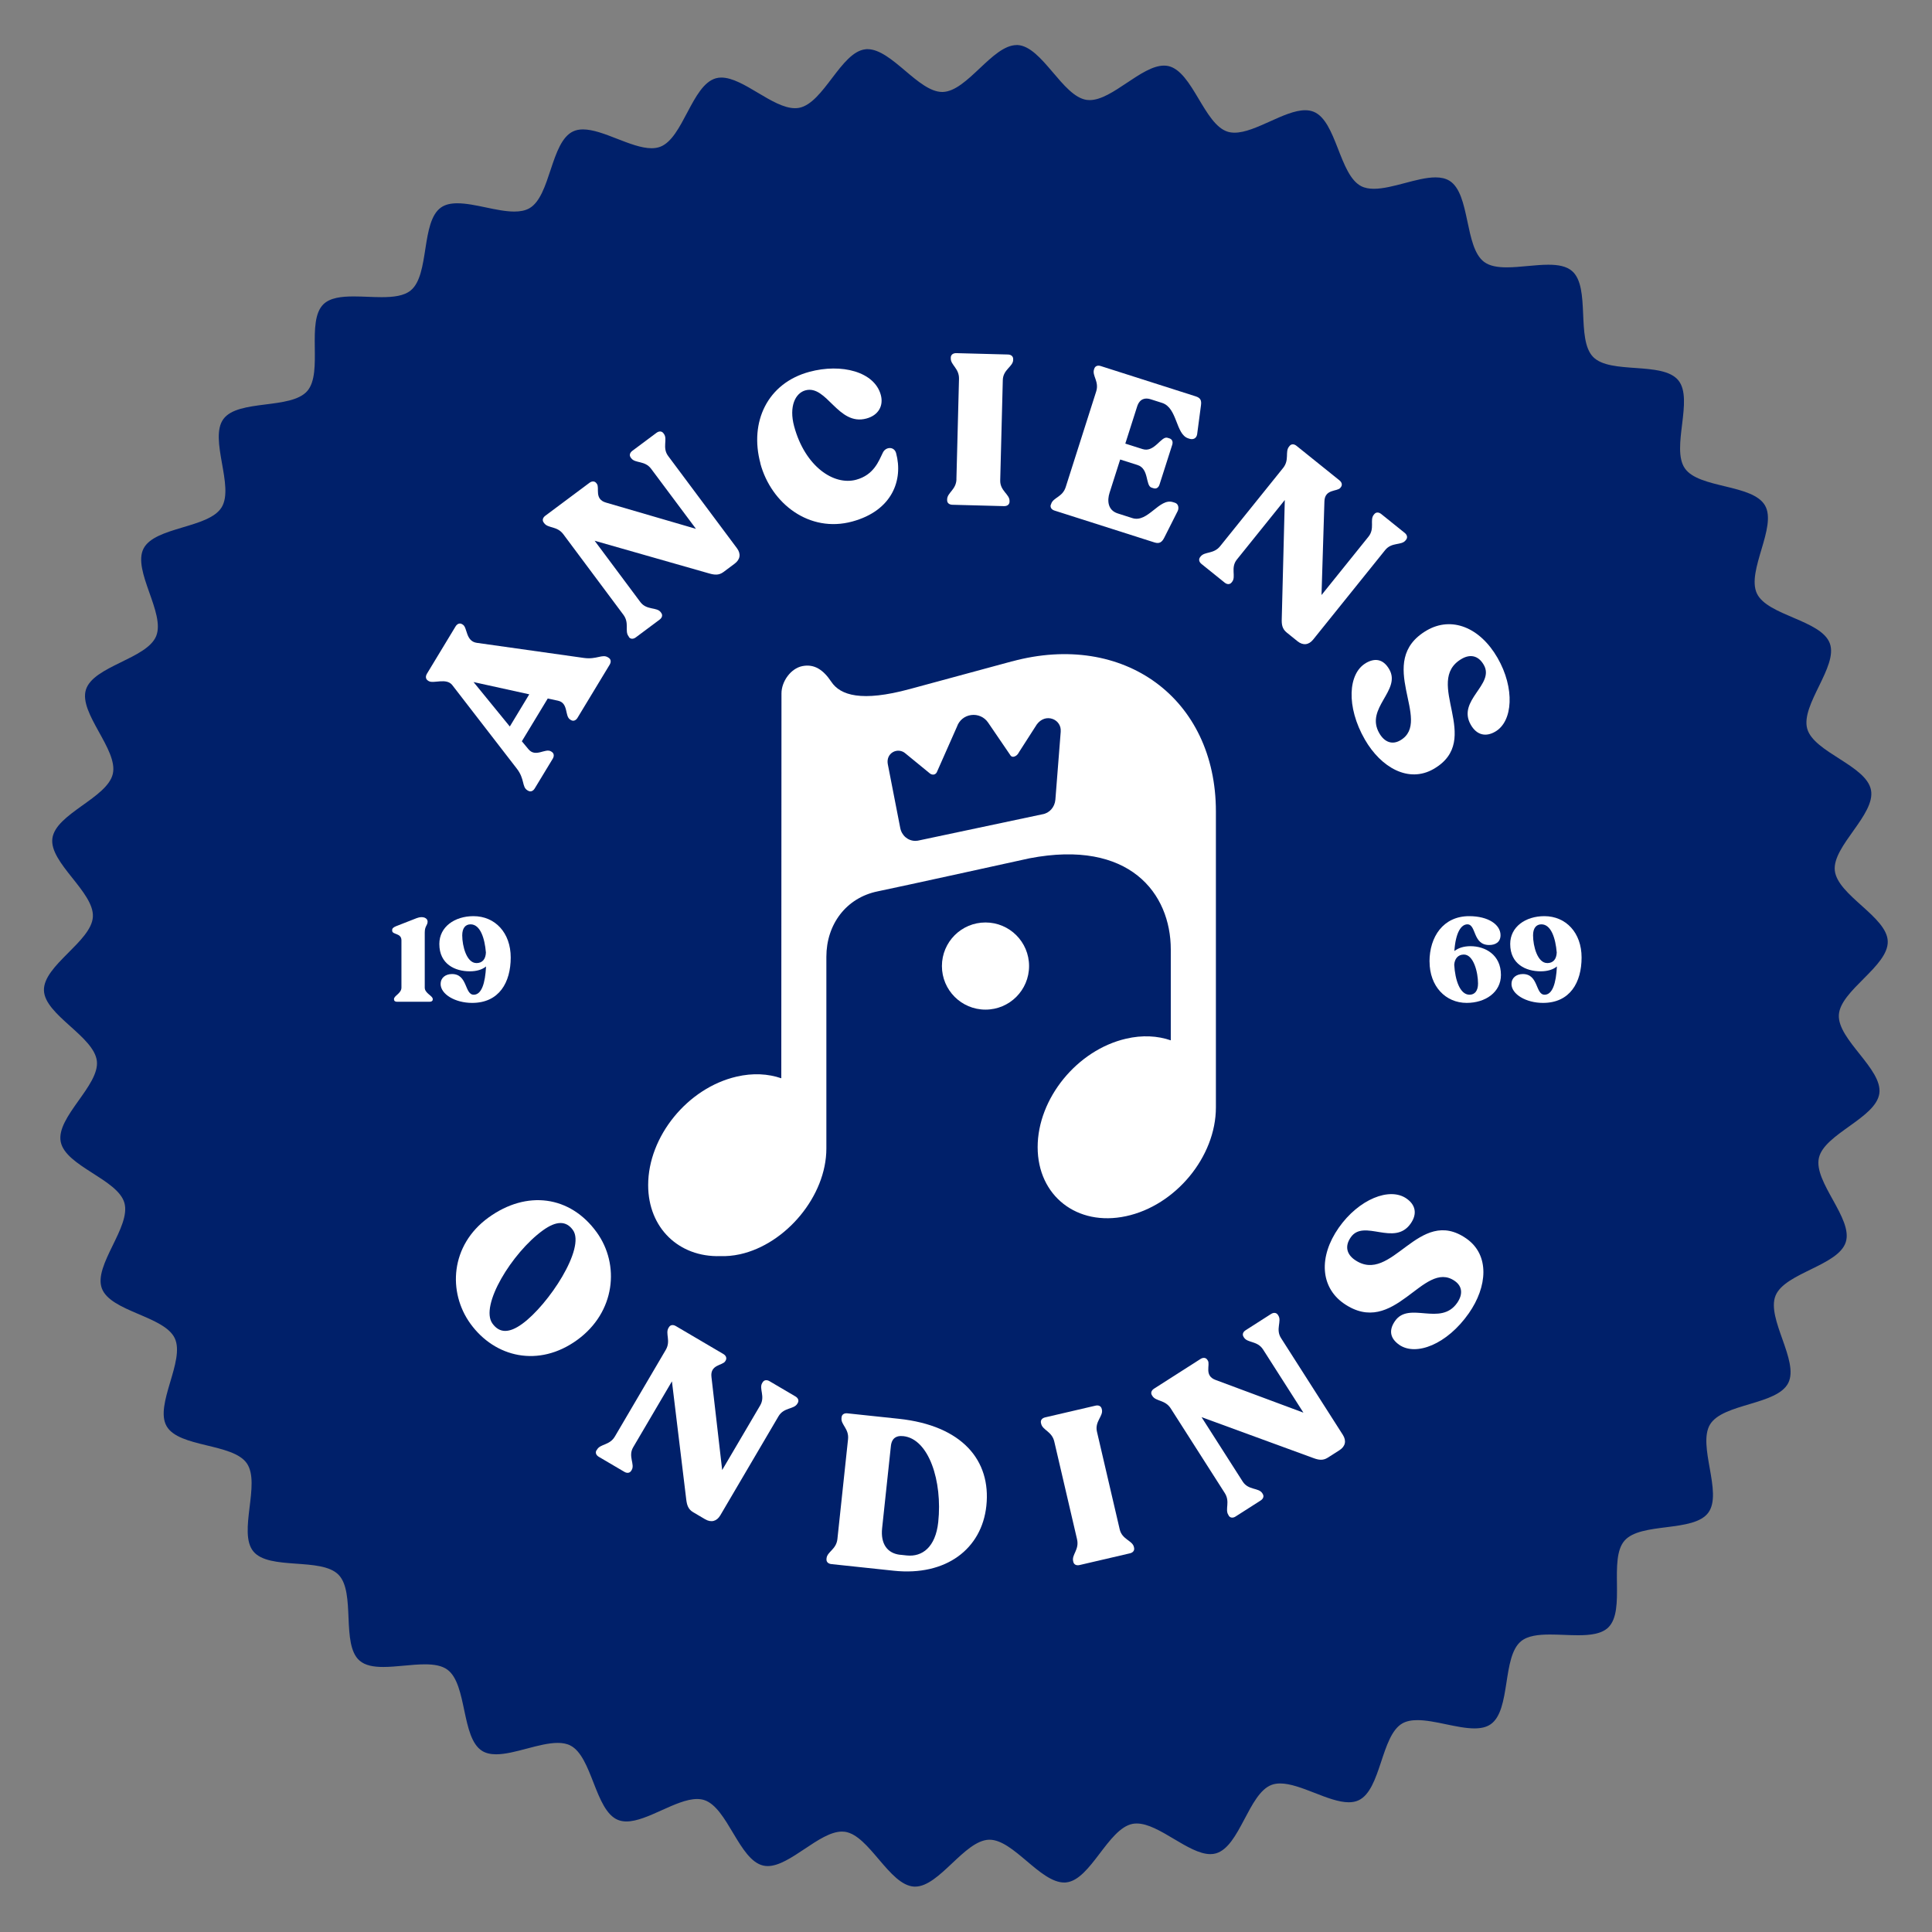
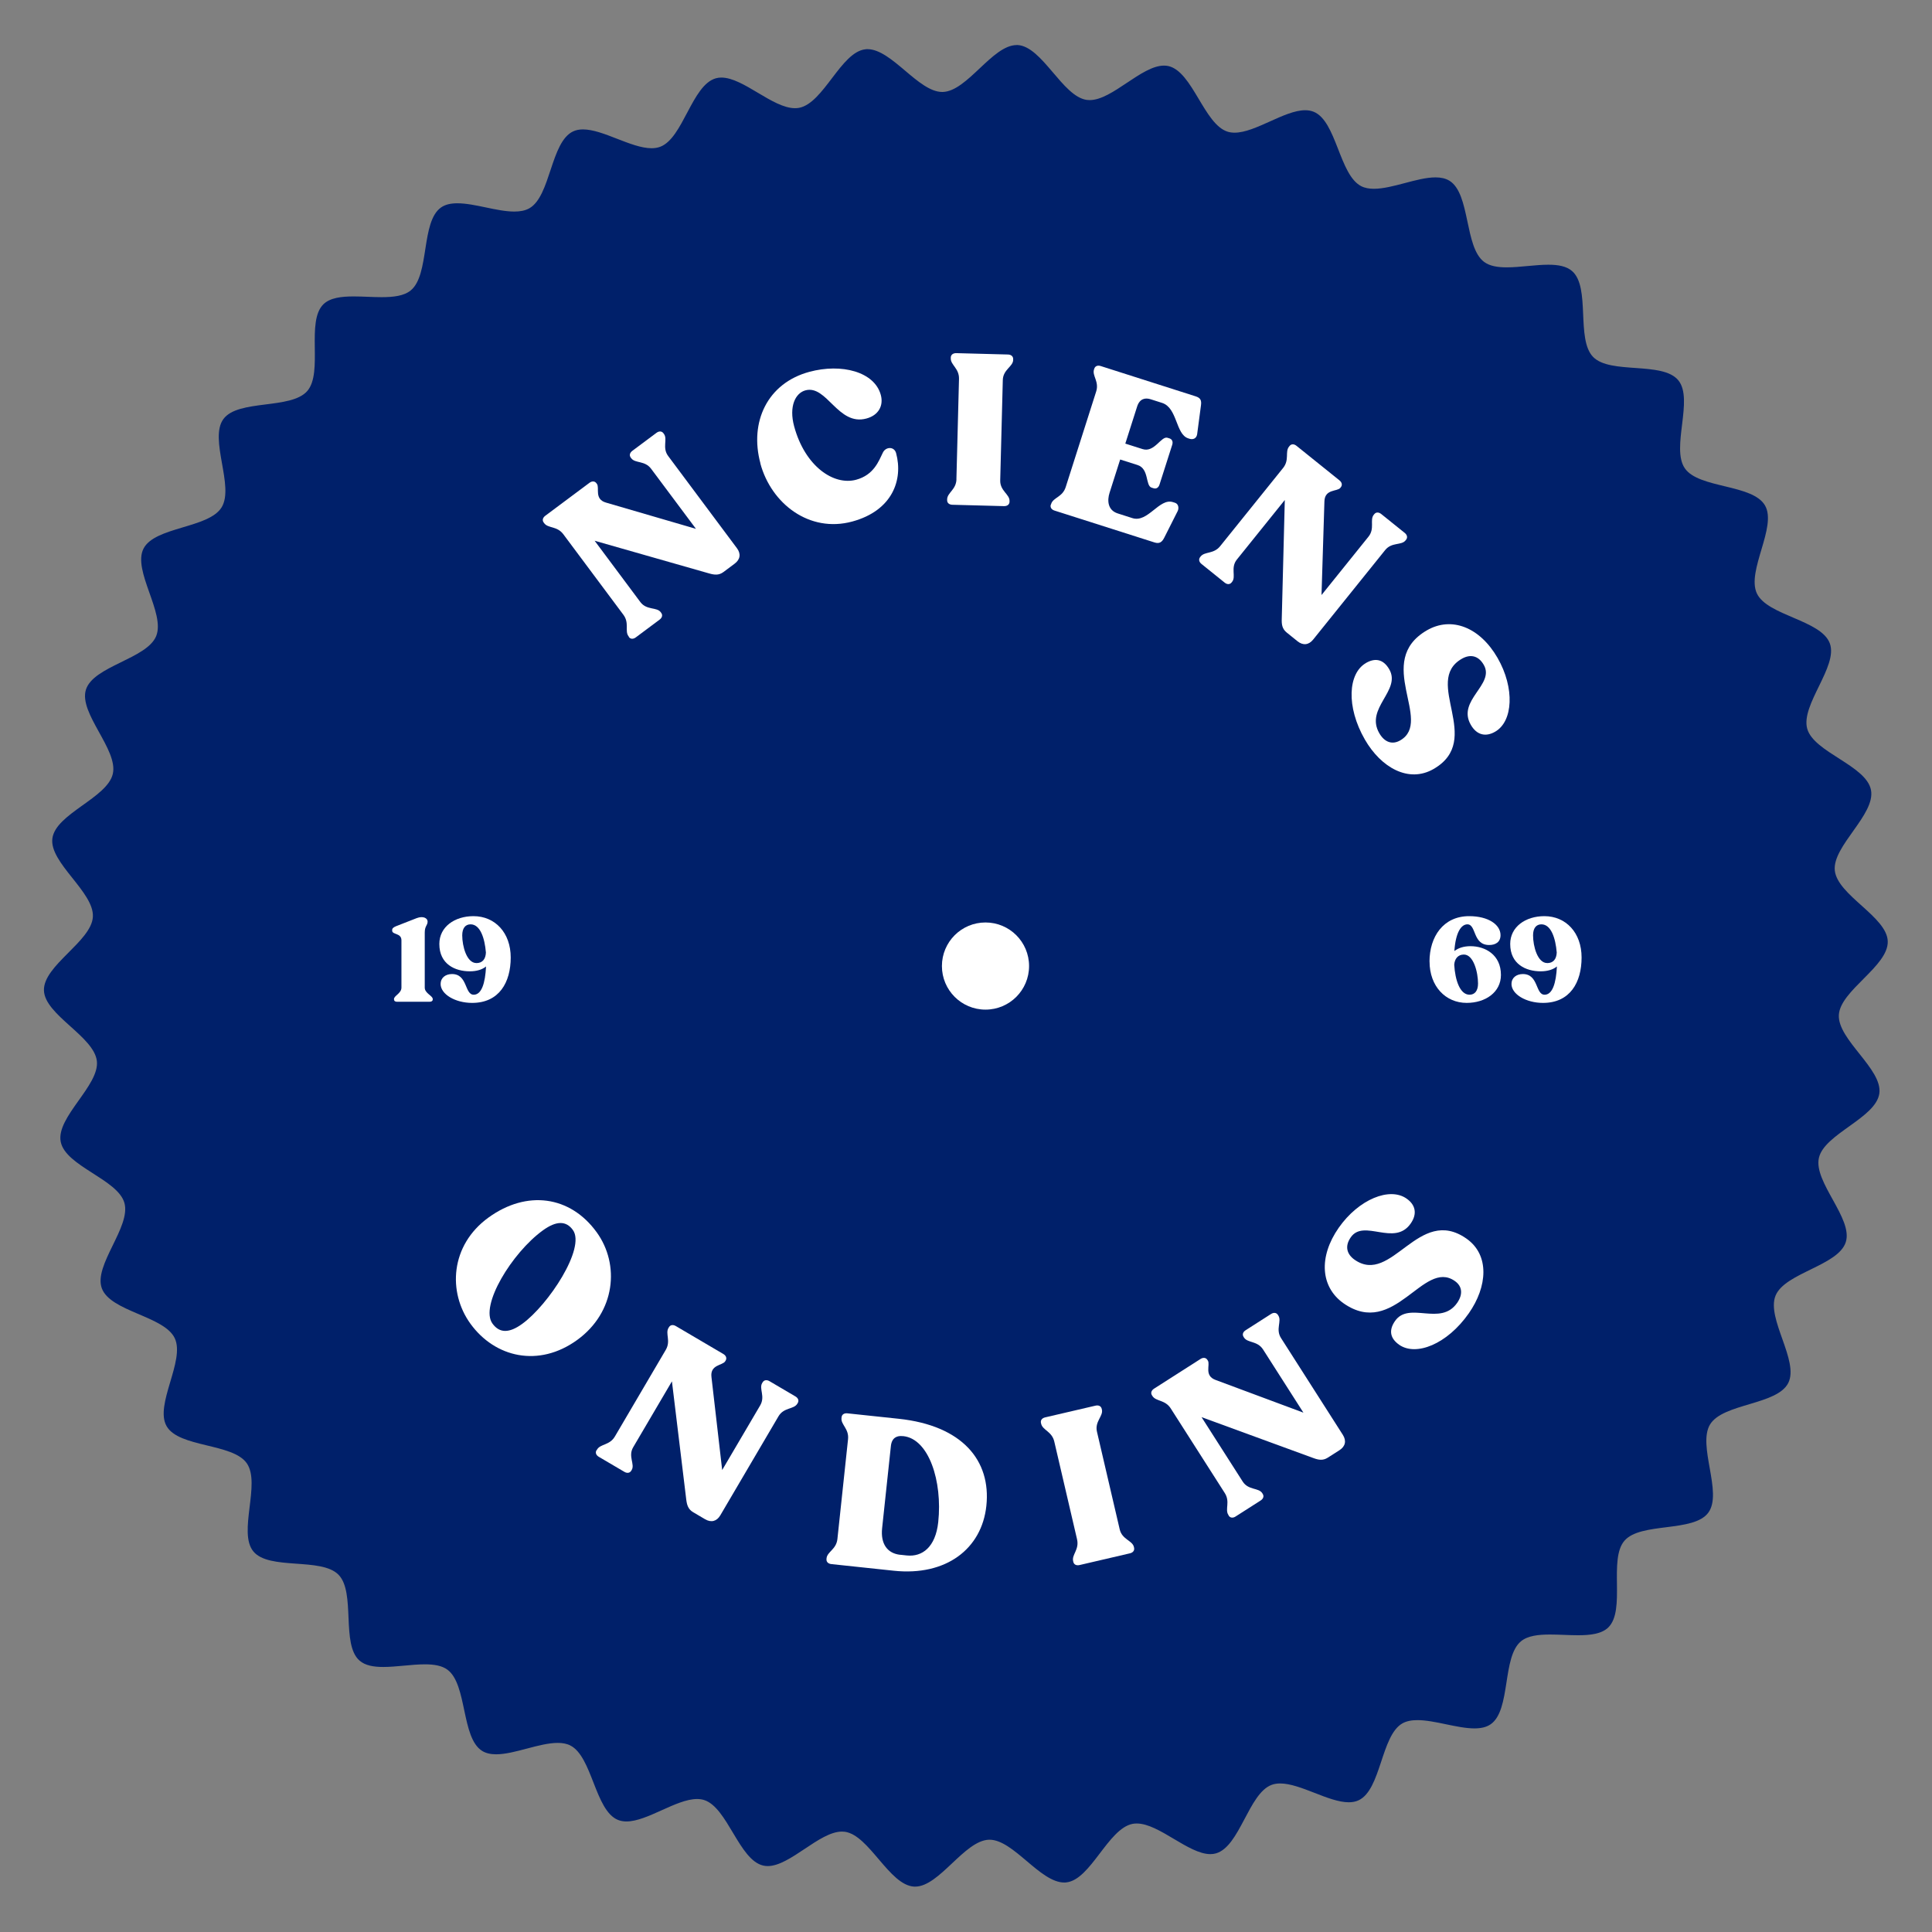
<svg xmlns="http://www.w3.org/2000/svg" viewBox="0 0 425.2 425.2">
  <rect x="0" y="0" width="425.2" height="425.2" fill="#808080" stroke="none" />
  <defs>
    <style>      .cls-1 {        fill: #fff;      }      .cls-2 {        fill: #00206a;      }    </style>
  </defs>
  <g id="Mode_Isolation">
    <path class="cls-2" d="M223.74,9.92c-5.34,0-10.85,10.17-16.26,10.32-.04,0-.08,0-.12,0-2.61,0-5.4-2.35-8.19-4.71-2.79-2.36-5.6-4.71-8.25-4.71-.16,0-.32,0-.47.03-5.37.59-9.17,11.83-14.57,12.88-.3.06-.6.08-.92.08-2.45,0-5.3-1.68-8.13-3.37-2.83-1.69-5.66-3.37-8.07-3.37-.42,0-.82.05-1.21.16-5.29,1.48-7.2,13.2-12.27,15.08-.58.22-1.22.31-1.89.31-2.23,0-4.9-1.04-7.56-2.07-2.66-1.04-5.31-2.07-7.53-2.07-.78,0-1.52.13-2.17.44-4.96,2.33-4.91,14.2-9.61,16.91-.93.53-2.06.73-3.33.73-1.9,0-4.09-.45-6.27-.91s-4.37-.91-6.26-.91c-1.39,0-2.62.24-3.58.91-4.49,3.11-2.48,14.81-6.68,18.26-1.49,1.23-3.83,1.49-6.41,1.49-1,0-2.04-.04-3.08-.08-1.04-.04-2.08-.08-3.08-.08-2.73,0-5.18.3-6.64,1.71-3.91,3.8,0,15.01-3.57,19.11-3.58,4.11-15.22,1.77-18.45,6.16-3.23,4.39,2.46,14.8-.4,19.44-2.86,4.64-14.72,4.23-17.19,9.09-2.46,4.85,4.85,14.19,2.79,19.24-2.06,5.03-13.82,6.58-15.46,11.79-1.63,5.18,7.13,13.19,5.92,18.52-1.2,5.3-12.55,8.77-13.3,14.19-.75,5.37,9.21,11.82,8.91,17.28-.3,5.41-10.92,10.71-10.77,16.19.15,5.41,11.04,10.12,11.65,15.57.6,5.37-9.01,12.35-7.96,17.74,1.05,5.4,12.56,8.27,14.02,13.47,1.48,5.28-6.85,13.73-4.97,18.8,1.91,5.14,13.74,6.08,16.05,10.98,2.33,4.95-4.5,14.66-1.79,19.36,2.73,4.74,14.56,3.71,17.65,8.17,3.11,4.49-2.01,15.2,1.44,19.39,3.47,4.21,14.96,1.24,18.75,5.14,3.81,3.91.51,15.32,4.62,18.89,1.25,1.09,3.11,1.4,5.23,1.4,1.45,0,3.02-.15,4.58-.29,1.57-.15,3.14-.29,4.58-.29,1.97,0,3.72.27,4.95,1.18,4.39,3.23,3.01,15.02,7.65,17.88.86.53,1.91.74,3.07.74,2.02,0,4.4-.63,6.78-1.26,2.38-.63,4.76-1.25,6.78-1.25,1.03,0,1.97.16,2.77.57,4.85,2.47,5.42,14.32,10.48,16.38.57.23,1.2.34,1.86.34,2.29,0,5.03-1.23,7.77-2.47,2.74-1.23,5.48-2.47,7.78-2.47.54,0,1.06.07,1.54.22,5.18,1.63,7.7,13.23,13.03,14.43.32.07.64.11.97.11,2.48,0,5.32-1.9,8.16-3.79,2.84-1.9,5.69-3.8,8.19-3.8.22,0,.43.02.64.04,5.37.75,9.77,11.77,15.24,12.07.08,0,.15,0,.23,0,5.34,0,10.85-10.17,16.26-10.32.04,0,.08,0,.12,0,2.61,0,5.4,2.35,8.19,4.71,2.79,2.36,5.59,4.71,8.24,4.71.16,0,.32,0,.47-.03,5.37-.59,9.17-11.83,14.57-12.88.3-.06.6-.08.92-.08,2.45,0,5.3,1.68,8.13,3.37,2.83,1.68,5.66,3.37,8.07,3.37.42,0,.83-.05,1.21-.16,5.29-1.48,7.2-13.2,12.27-15.08.58-.22,1.22-.31,1.89-.31,2.23,0,4.9,1.04,7.56,2.07,2.66,1.04,5.31,2.07,7.53,2.07.78,0,1.52-.13,2.17-.44,4.96-2.33,4.91-14.2,9.61-16.91.93-.53,2.06-.73,3.33-.73,1.9,0,4.09.45,6.28.91,2.18.45,4.37.91,6.26.91,1.39,0,2.62-.24,3.58-.91,4.49-3.11,2.48-14.81,6.67-18.26,1.49-1.23,3.83-1.49,6.41-1.49,1,0,2.04.04,3.08.08,1.04.04,2.08.08,3.08.08,2.73,0,5.18-.3,6.64-1.71,3.91-3.81,0-15.01,3.58-19.11,3.58-4.11,15.22-1.77,18.44-6.16,3.23-4.39-2.46-14.8.4-19.44,2.86-4.64,14.72-4.23,17.19-9.09,2.46-4.85-4.86-14.19-2.79-19.24,2.06-5.03,13.83-6.58,15.46-11.79,1.63-5.18-7.13-13.19-5.92-18.52,1.19-5.29,12.55-8.77,13.3-14.18.75-5.37-9.21-11.82-8.91-17.28.3-5.41,10.92-10.71,10.76-16.2-.15-5.41-11.04-10.11-11.65-15.57-.59-5.37,9.01-12.34,7.96-17.74-1.05-5.4-12.57-8.27-14.03-13.47-1.48-5.28,6.85-13.73,4.97-18.8-1.91-5.14-13.74-6.08-16.05-10.98-2.33-4.95,4.49-14.66,1.79-19.36-2.73-4.74-14.55-3.7-17.64-8.17-3.11-4.49,2.01-15.2-1.45-19.39-3.47-4.22-14.96-1.24-18.75-5.14-3.8-3.91-.51-15.31-4.62-18.89-1.25-1.09-3.11-1.4-5.23-1.4-1.45,0-3.02.15-4.58.29-1.57.15-3.13.29-4.58.29-1.97,0-3.71-.27-4.95-1.18-4.39-3.23-3.01-15.02-7.65-17.88-.86-.53-1.91-.74-3.07-.74-2.03,0-4.4.63-6.78,1.26-2.38.63-4.76,1.25-6.78,1.25-1.03,0-1.97-.16-2.78-.57-4.85-2.47-5.42-14.32-10.47-16.38-.58-.23-1.2-.34-1.86-.34-2.29,0-5.03,1.23-7.77,2.47-2.74,1.23-5.48,2.47-7.78,2.47-.54,0-1.06-.07-1.54-.22-5.18-1.63-7.7-13.23-13.03-14.44-.32-.07-.64-.1-.97-.1-2.48,0-5.32,1.9-8.16,3.79-2.84,1.9-5.69,3.8-8.19,3.8-.22,0-.43-.02-.64-.04-5.37-.75-9.78-11.78-15.24-12.08-.08,0-.15,0-.23,0" />
    <path class="cls-1" d="M216.89,203.02c-5.3,0-9.59,4.29-9.59,9.59s4.29,9.59,9.59,9.59,9.59-4.29,9.59-9.59-4.29-9.59-9.59-9.59" />
-     <path class="cls-1" d="M233.45,160.97l-1.18,15.03c-.14,1.65-1.32,2.97-2.86,3.21l-27.43,5.81c-.18.03-.36.04-.53.04-1.63,0-3.02-1.18-3.33-2.88l-2.74-14.05c-.19-1.11.25-2.1,1.15-2.61.87-.49,1.97-.38,2.72.28l5.4,4.42c.26.21.59.3.89.24.18-.04.44-.15.62-.47l4.46-10.08c.48-1.38,1.67-2.35,3.11-2.54,1.47-.2,2.9.43,3.73,1.65l4.98,7.3c.13.15.45.41,1.08.06.28-.16.52-.42.7-.76l.05-.09,3.91-6.09c.9-1.23,2.26-1.67,3.51-1.2,1.15.43,1.86,1.54,1.75,2.74M222.73,145.55l-22.55,6.11c-10.53,2.85-15.22,1.4-17.23-1.62-1.73-2.6-3.71-3.97-6.37-3.44-2.58.52-4.59,3.41-4.59,6.01l-.04,84.7c-2.91-1-6.26-1.2-9.85-.36-10.78,2.5-19.45,13.17-19.45,23.87,0,9.47,6.8,15.89,15.84,15.63,1.4.05,2.86-.08,4.37-.41,10.08-2.23,19.01-12.8,19.01-23.27v-42.2c0-7.11,4.33-12.98,11.3-14.4,4.57-.93,33.39-7.27,33.39-7.27,22.06-4.25,31.11,7.75,31.11,20.06v20c-2.91-1-6.26-1.2-9.85-.36-10.78,2.5-19.45,13.17-19.45,23.87s8.66,17.51,19.45,15.19c10.88-2.33,19.78-13.06,19.78-23.94v-65.13c0-24.95-20.31-39.68-44.87-33.03" />
  </g>
  <g id="Anciens">
    <g>
-       <path class="cls-1" d="M116.23,174.03l-.16-.1c-1.25-.75-.54-2.47-2.33-4.77l-14.2-18.38c-1.3-1.67-4.13-.25-5.18-.88l-.16-.1c-.52-.32-.6-.91-.24-1.52l6.3-10.41c.37-.6.93-.81,1.45-.49l.16.1c1.01.61.59,3.65,3.07,4l23.54,3.32c2.84.4,4.06-.9,5.3-.14l.16.1c.52.32.6.91.24,1.52l-7.08,11.7c-.36.6-.93.81-1.45.49l-.16-.1c-1.25-.75-.32-3.65-2.7-4.16l-2.24-.48-5.7,9.41,1.46,1.76c1.56,1.88,3.69-.29,4.94.46l.16.1c.52.32.6.91.24,1.52l-3.97,6.55c-.37.6-.93.81-1.45.49ZM116.49,152.81l-12.27-2.7,7.98,9.78,4.28-7.08Z" />
      <path class="cls-1" d="M138.43,140.17l-.11-.15c-.87-1.17.25-2.89-1.13-4.73l-13.21-17.71c-1.38-1.85-3.34-1.26-4.21-2.43l-.11-.15c-.37-.49-.21-1.07.35-1.49l9.72-7.25c.56-.42,1.17-.4,1.53.09l.11.15c.65.87-.66,3.36,2.02,4.12l19.78,5.77-9.87-13.22c-1.38-1.85-3.49-1.15-4.37-2.31l-.11-.15c-.37-.49-.21-1.07.35-1.49l5.31-3.96c.56-.42,1.17-.4,1.53.09l.11.15c.87,1.17-.44,3.03.94,4.87l15.12,20.27c.93,1.24.75,2.49-.5,3.42l-2.45,1.83c-1.02.76-1.98.65-3.17.31l-25.19-7.19,10.06,13.49c1.38,1.85,3.61,1.06,4.48,2.23l.11.15c.37.49.21,1.07-.35,1.49l-5.24,3.91c-.57.42-1.17.4-1.53-.09Z" />
      <path class="cls-1" d="M167.36,101.99c-2.47-9.12,1.54-17.66,10.75-20.15,7.08-1.92,14.35-.04,15.74,5.08.64,2.36-.49,4.47-3.17,5.19-6.26,1.7-8.7-7.48-13.42-6.2-2.18.59-3.68,3.48-2.48,7.93,2.39,8.8,8.71,13.08,13.65,11.74,3.9-1.06,4.97-4.12,5.88-5.98.62-1.29,2.49-1.41,2.91.14,1.57,5.81-.77,12.63-9.66,15.04-9.39,2.55-17.81-3.89-20.22-12.78Z" />
      <path class="cls-1" d="M210.49,105.46l.57-22.08c.06-2.3-1.85-3.06-1.81-4.51v-.19c.02-.61.5-.97,1.21-.96l11.37.3c.71.02,1.17.41,1.15,1.02v.19c-.04,1.46-2.22,2.1-2.28,4.41l-.57,22.08c-.06,2.3,2.08,3.06,2.05,4.52v.19c-.02.61-.5.97-1.21.96l-11.37-.3c-.71-.02-1.17-.41-1.15-1.02v-.19c.04-1.46,1.99-2.11,2.05-4.41Z" />
      <path class="cls-1" d="M231.29,111.06l.06-.18c.44-1.39,2.49-1.47,3.19-3.67l6.71-21.05c.7-2.19-.92-3.45-.48-4.84l.06-.18c.19-.58.75-.8,1.42-.58l20.87,6.66c1.08.34,1.35.87,1.19,2.01l-.84,6.34c-.14.89-.85,1.26-1.7.99l-.27-.09c-2.78-.89-2.35-6.72-5.75-7.8l-2.51-.8c-1.16-.37-2.41-.18-2.98,1.61l-2.6,8.15,3.81,1.21c2.6.83,4.09-2.94,5.48-2.49l.45.14c.58.19.8.75.58,1.42l-2.79,8.73c-.21.67-.71,1.01-1.3.82l-.45-.14c-1.39-.44-.5-4.16-3.1-4.98l-3.81-1.21-2.34,7.34c-.51,1.61-.47,3.8,1.81,4.53l3.22,1.03c3.4,1.09,5.92-4.48,8.92-3.52l.45.14c.81.26.89,1.22.6,1.82l-2.96,5.87c-.52,1.02-1.08,1.38-2.16,1.04l-21.99-7.01c-.67-.21-1-.72-.82-1.3Z" />
      <path class="cls-1" d="M264.12,122.62l.12-.15c.91-1.14,2.86-.48,4.3-2.27l13.85-17.21c1.44-1.79.38-3.55,1.3-4.69l.12-.15c.38-.48.99-.47,1.53-.03l9.45,7.6c.55.44.68,1.03.3,1.51l-.12.15c-.68.84-3.42.2-3.49,2.98l-.64,20.6,10.34-12.85c1.44-1.79.24-3.67,1.15-4.8l.12-.15c.38-.48.99-.47,1.54-.03l5.16,4.15c.55.44.68,1.03.3,1.51l-.12.15c-.91,1.14-3.04.33-4.48,2.12l-15.85,19.7c-.97,1.21-2.23,1.34-3.44.37l-2.38-1.92c-.99-.8-1.13-1.75-1.09-2.99l.67-26.18-10.55,13.11c-1.44,1.79-.13,3.76-1.04,4.89l-.12.15c-.38.48-.99.47-1.53.03l-5.09-4.1c-.55-.44-.68-1.03-.3-1.51Z" />
      <path class="cls-1" d="M300.61,145.92c1.95-1.13,3.8-.94,5.14,1.38,2.7,4.68-5.39,8.53-2.19,14.07,1.15,1.99,2.85,2.59,4.6,1.58,7.37-4.25-5.9-17.38,5.88-24.23,5.42-3.12,11.64-.69,15.54,6.06,3.83,6.64,3.43,14.03-.55,16.27-2,1.15-4,.79-5.33-1.53-3.12-5.41,5.37-8.85,2.85-13.2-1.24-2.16-3.09-2.34-4.84-1.33-8.67,5,4.96,17.81-6.2,24.25-5.5,3.17-11.58-.32-15.12-6.47-4.18-7.25-3.69-14.58.22-16.84Z" />
    </g>
  </g>
  <g id="Ondins">
    <g>
      <path class="cls-1" d="M107.51,267.96c8.41-6.09,17.97-4.83,23.81,3.24,5.13,7.08,4.15,17.59-4.3,23.71s-18.09,3.87-23.49-3.59c-4.99-6.89-4.47-17.24,3.98-23.36ZM108.38,291.29c1.54,2.13,3.66,2.17,6.55.07,5.75-4.16,14.02-16.7,11.15-20.66-1.49-2.06-3.64-2.06-6.61.09-6.78,4.91-13.93,16.58-11.09,20.5Z" />
      <path class="cls-1" d="M131.31,319.17l.1-.16c.74-1.26,2.76-.89,3.92-2.87l11.19-19.05c1.17-1.99-.14-3.57.6-4.83l.1-.16c.31-.53.91-.61,1.51-.26l10.46,6.15c.61.36.82.92.51,1.45l-.1.16c-.55.93-3.36.7-3.02,3.46l2.36,20.47,8.36-14.22c1.17-1.99-.3-3.67.44-4.92l.1-.16c.31-.53.91-.61,1.51-.26l5.71,3.36c.61.36.82.92.51,1.45l-.1.16c-.74,1.26-2.96.77-4.13,2.75l-12.81,21.8c-.79,1.34-2.01,1.65-3.35.87l-2.63-1.55c-1.09-.64-1.37-1.57-1.52-2.8l-3.15-26-8.53,14.51c-1.17,1.99.42,3.74-.32,4.99l-.1.16c-.31.53-.91.61-1.51.26l-5.63-3.31c-.61-.36-.82-.92-.51-1.45Z" />
      <path class="cls-1" d="M181.89,343.14l.02-.19c.15-1.45,2.15-1.95,2.39-4.24l2.34-21.97c.24-2.29-1.6-3.2-1.44-4.64l.02-.19c.06-.61.57-.93,1.27-.86l11.31,1.2c13.97,1.49,20.34,9.16,19.28,19.16-1,9.44-8.83,15.51-20.38,14.28l-13.74-1.46c-.7-.08-1.13-.5-1.06-1.11ZM198.16,342.18l1.4.15c3.41.36,6.34-1.83,6.93-7.34.96-9.02-2.07-18.32-7.68-18.92h-.14c-1.21-.14-2.4.3-2.6,2.17l-1.93,18.09c-.36,3.41,1.11,5.55,4.01,5.86Z" />
      <path class="cls-1" d="M237.04,338.77l-5.01-21.51c-.52-2.24-2.56-2.49-2.89-3.91l-.04-.18c-.14-.59.23-1.07.92-1.23l11.08-2.58c.69-.16,1.23.1,1.37.7l.04.18c.33,1.42-1.61,2.6-1.09,4.84l5.01,21.51c.52,2.24,2.79,2.44,3.12,3.86l.04.18c.14.6-.23,1.07-.92,1.23l-11.08,2.58c-.69.16-1.23-.1-1.37-.69l-.04-.18c-.33-1.42,1.39-2.54.86-4.79Z" />
      <path class="cls-1" d="M270.43,333.55l-.1-.16c-.78-1.23.46-2.86-.78-4.8l-11.89-18.62c-1.24-1.94-3.24-1.5-4.03-2.73l-.1-.16c-.33-.51-.13-1.08.46-1.46l10.22-6.53c.59-.38,1.19-.32,1.52.2l.1.16c.58.91-.9,3.31,1.72,4.26l19.31,7.19-8.88-13.9c-1.24-1.94-3.4-1.4-4.19-2.62l-.1-.16c-.33-.52-.14-1.08.46-1.46l5.58-3.57c.59-.38,1.19-.32,1.52.2l.1.16c.78,1.23-.66,2.99.58,4.93l13.61,21.31c.83,1.31.56,2.54-.75,3.38l-2.57,1.64c-1.07.68-2.02.51-3.18.08l-24.6-9,9.06,14.18c1.24,1.94,3.52,1.32,4.3,2.55l.1.16c.33.52.13,1.08-.46,1.46l-5.51,3.52c-.59.38-1.19.32-1.52-.2Z" />
      <path class="cls-1" d="M307.95,295.97c-1.85-1.29-2.46-3.04-.93-5.24,3.09-4.43,10.01,1.26,13.67-3.98,1.32-1.89,1.14-3.68-.52-4.83-6.97-4.87-13.24,12.71-24.44,4.94-5.12-3.58-5.57-10.25-1.1-16.65,4.39-6.28,11.25-9.05,14.96-6.4,1.89,1.32,2.41,3.29.87,5.48-3.58,5.12-10.29-1.11-13.17,3.01-1.43,2.04-.81,3.79.84,4.95,8.21,5.73,14.03-12.04,24.59-4.67,5.2,3.63,4.62,10.62.55,16.44-4.79,6.86-11.64,9.52-15.34,6.94Z" />
    </g>
  </g>
  <g id="Année">
    <g id="_x31_969_-_vecto">
      <g>
        <path class="cls-1" d="M314.61,211.62c0-5.44,3.02-9.99,8.72-9.99,4.29,0,6.91,1.91,6.91,4.18,0,1.54-1.12,2.17-2.5,2.17-3.65,0-2.79-4.52-4.78-4.55-1.35,0-2.59,1.7-2.88,5.88.86-.68,2.1-1.07,3.54-1.07,3.25,0,6.71,1.88,6.71,6.33,0,3.82-3.42,6.15-7.54,6.15-4.63,0-8.17-3.64-8.17-9.1ZM323.42,218.92c1.15,0,1.87-.86,1.87-2.46,0-2.46-.98-6.38-3.11-6.38-1.32,0-2.04.94-2.13,2.25.2,3.4,1.27,6.59,3.37,6.59Z" />
        <path class="cls-1" d="M332.66,216.54c0-1.39,1.12-2.17,2.5-2.17,3.48,0,2.73,4.55,4.78,4.55,1.73,0,2.53-2.54,2.71-6.22-.83.68-2.04,1.07-3.57,1.07-3.25,0-6.71-1.57-6.71-6.02,0-3.77,3.37-6.12,7.51-6.12,4.75,0,8.2,3.64,8.2,9.1s-2.53,9.99-8.49,9.99c-3.74,0-6.94-1.91-6.94-4.18ZM340.51,211.96c1.35,0,2.04-.89,2.1-2.33-.26-3.14-1.24-6.2-3.37-6.2-1.15,0-1.84.84-1.84,2.43,0,2.38.98,6.09,3.11,6.09Z" />
      </g>
      <g>
        <path class="cls-1" d="M86.71,219.97v-.1c0-.73,1.64-1.25,1.64-2.51v-10.41c0-1.67-2.04-1.18-2.04-2.14v-.13c0-.37.29-.6.86-.84l4.55-1.78c1.47-.55,2.39.05,2.39.76,0,.86-.63.94-.63,2.43v12.11c0,1.26,1.76,1.78,1.76,2.51v.1c0,.31-.26.5-.69.5h-7.17c-.4,0-.66-.18-.66-.5Z" />
        <path class="cls-1" d="M96.98,216.54c0-1.39,1.12-2.17,2.5-2.17,3.48,0,2.73,4.55,4.78,4.55,1.73,0,2.53-2.54,2.71-6.22-.83.68-2.04,1.07-3.57,1.07-3.25,0-6.71-1.57-6.71-6.02,0-3.77,3.37-6.12,7.51-6.12,4.75,0,8.2,3.64,8.2,9.1s-2.53,9.99-8.49,9.99c-3.74,0-6.94-1.91-6.94-4.18ZM104.84,211.96c1.35,0,2.04-.89,2.1-2.33-.26-3.14-1.24-6.2-3.37-6.2-1.15,0-1.84.84-1.84,2.43,0,2.38.98,6.09,3.11,6.09Z" />
      </g>
    </g>
  </g>
</svg>